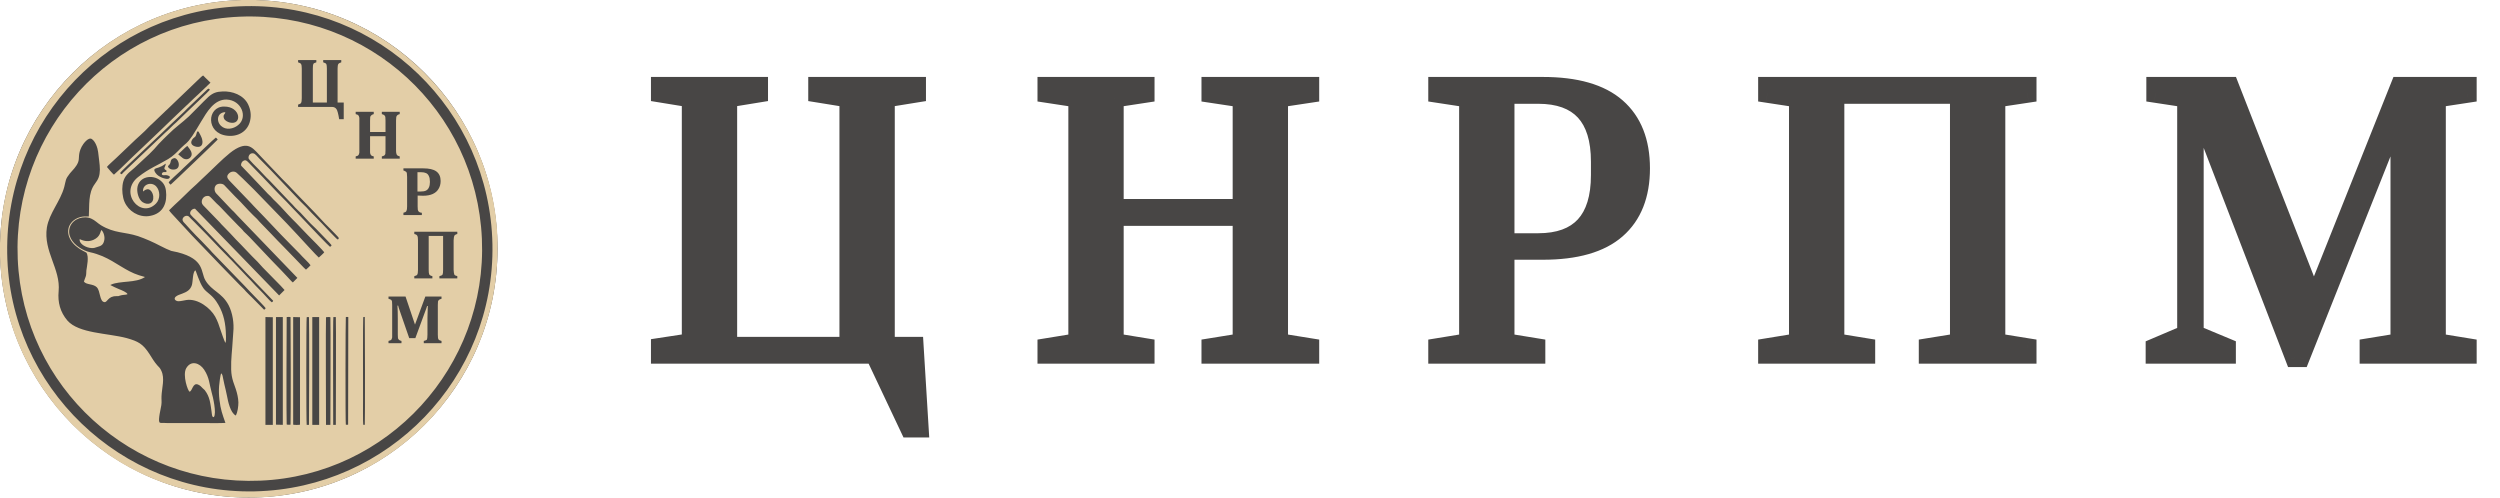
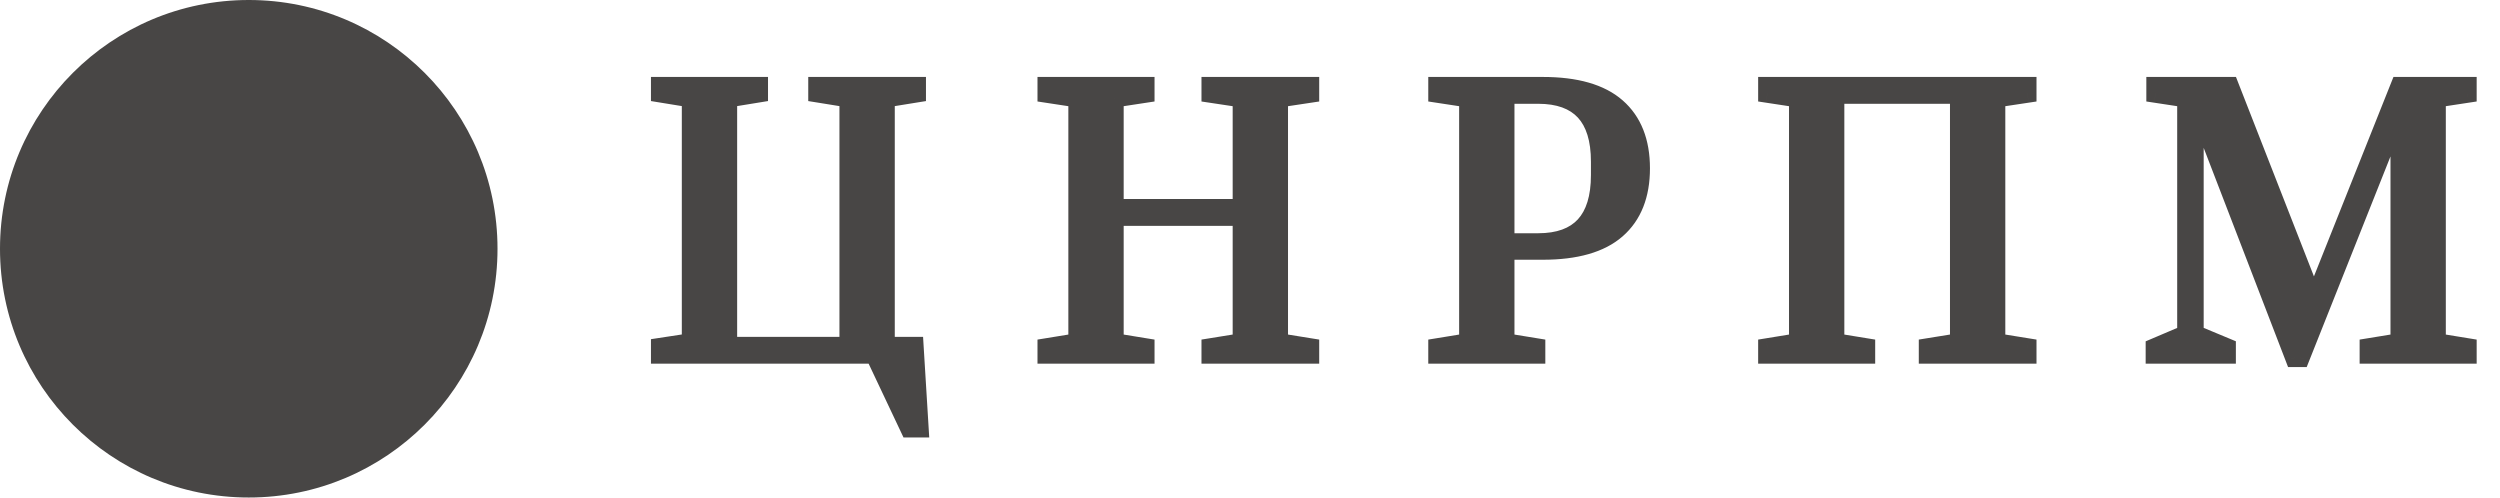
<svg xmlns="http://www.w3.org/2000/svg" width="201" height="40" viewBox="0 0 201 40" fill="none">
  <g clip-path="url(#clip0_4063_5781)">
    <circle cx="20" cy="20" r="20" fill="#484645" />
-     <path fill-rule="evenodd" clip-rule="evenodd" d="M20.536 0C25.491 0.127 30.388 2.103 34.143 5.872C37.671 9.386 39.802 14.114 40 19.097C40 19.21 40 19.323 40 19.435V20.466C39.887 25.208 38.179 29.57 35.046 33.197C33.592 34.877 31.701 36.401 29.767 37.474C27.452 38.744 25.194 39.492 22.569 39.845C21.938 39.929 21.303 39.981 20.663 40H19.337C15.173 39.859 11.023 38.419 7.777 35.85L7.706 35.794L7.594 35.709L7.523 35.653C7.438 35.61 7.057 35.258 6.902 35.145L6.323 34.622L6.126 34.425C6.083 34.411 5.589 33.931 5.561 33.86L5.378 33.663L5.279 33.564L5.152 33.409L5.011 33.253L4.968 33.211C4.869 33.112 4.39 32.562 4.347 32.477L4.291 32.407L4.206 32.294L4.15 32.209C2.752 30.473 1.51 28.073 0.875 25.942C0.339 24.121 0.042 22.385 0 20.607V19.548C0.019 18.852 0.071 18.142 0.155 17.417C0.762 12.632 3.162 8.172 6.789 4.982C10.431 1.764 14.933 0.113 19.45 0H20.536ZM0.579 20.367C0.748 31.108 9.725 39.732 20.466 39.506C31.221 39.28 39.802 30.402 39.591 19.633C39.379 8.864 30.501 0.282 19.732 0.494C8.906 0.706 0.409 9.555 0.579 20.367ZM38.744 19.195C39.196 29.471 31.193 38.222 20.917 38.645C10.6 39.083 1.863 31.136 1.426 20.819C0.988 10.501 8.963 1.778 19.28 1.341C29.598 0.917 38.292 8.864 38.744 19.195ZM33.578 16.598V15.723C33.691 15.733 33.837 15.738 34.016 15.738C34.326 15.738 34.585 15.69 34.792 15.596C34.999 15.502 35.154 15.366 35.258 15.187C35.37 15.008 35.427 14.796 35.427 14.552C35.427 14.204 35.309 13.945 35.074 13.776C34.848 13.616 34.5 13.536 34.03 13.536H32.435V13.705C32.501 13.724 32.552 13.747 32.59 13.776C32.637 13.794 32.67 13.823 32.689 13.86C32.708 13.898 32.717 13.945 32.717 14.001C32.726 14.067 32.731 14.143 32.731 14.227V16.598C32.731 16.683 32.726 16.758 32.717 16.824C32.708 16.881 32.694 16.928 32.675 16.965C32.656 17.003 32.628 17.031 32.59 17.05C32.552 17.069 32.501 17.088 32.435 17.107V17.29H33.917V17.107C33.832 17.097 33.771 17.083 33.733 17.064C33.696 17.036 33.663 17.008 33.634 16.98C33.616 16.951 33.602 16.914 33.592 16.867C33.583 16.81 33.578 16.721 33.578 16.598ZM31.842 12.068V9.697C31.842 9.593 31.847 9.518 31.856 9.471C31.856 9.424 31.865 9.381 31.884 9.344C31.903 9.306 31.931 9.273 31.969 9.245C32.007 9.217 32.063 9.193 32.138 9.174V8.991H30.699V9.174C30.802 9.203 30.873 9.235 30.91 9.273C30.939 9.301 30.962 9.344 30.981 9.4C30.99 9.457 30.995 9.555 30.995 9.697V10.614H29.753V9.697C29.753 9.555 29.758 9.457 29.767 9.4C29.786 9.344 29.814 9.301 29.852 9.273C29.88 9.235 29.946 9.203 30.049 9.174V8.991H28.596V9.174C28.671 9.193 28.727 9.212 28.765 9.231C28.803 9.259 28.831 9.292 28.85 9.33C28.869 9.367 28.883 9.414 28.892 9.471C28.892 9.527 28.892 9.598 28.892 9.682V12.068C28.892 12.152 28.892 12.223 28.892 12.28C28.883 12.336 28.869 12.383 28.85 12.421C28.831 12.458 28.803 12.491 28.765 12.519C28.718 12.538 28.662 12.557 28.596 12.576V12.759H30.049V12.576C29.993 12.566 29.946 12.552 29.908 12.534C29.871 12.515 29.842 12.491 29.824 12.463C29.805 12.444 29.791 12.416 29.781 12.378C29.762 12.341 29.753 12.294 29.753 12.237C29.753 12.19 29.753 12.134 29.753 12.068V10.953H30.995V12.068C30.995 12.218 30.99 12.322 30.981 12.378C30.962 12.425 30.939 12.463 30.91 12.491C30.882 12.519 30.812 12.548 30.699 12.576V12.759H32.138V12.576C32.044 12.548 31.978 12.519 31.941 12.491C31.903 12.454 31.88 12.406 31.87 12.35C31.851 12.303 31.842 12.209 31.842 12.068ZM27.142 8.243V5.519C27.142 5.34 27.161 5.218 27.198 5.152C27.236 5.095 27.316 5.048 27.438 5.011V4.827H25.985V5.011C26.116 5.048 26.201 5.095 26.238 5.152C26.267 5.218 26.281 5.34 26.281 5.519V8.243H25.152V5.519C25.152 5.321 25.166 5.194 25.194 5.138C25.222 5.091 25.302 5.048 25.434 5.011V4.827H23.966V5.011C24.098 5.048 24.178 5.095 24.206 5.152C24.244 5.208 24.262 5.331 24.262 5.519V7.89C24.262 8.078 24.244 8.205 24.206 8.271C24.178 8.327 24.098 8.374 23.966 8.412V8.596H26.69C26.85 8.596 26.973 8.657 27.057 8.779C27.132 8.901 27.203 9.17 27.269 9.584H27.636V8.243H27.142ZM18.123 34.001C17.869 33.267 17.742 32.957 17.643 32.138C17.601 31.771 17.587 31.404 17.615 31.037C17.629 30.868 17.713 30.12 17.784 30.021C17.883 30.064 17.925 30.332 17.939 30.43C17.968 30.581 18 30.736 18.038 30.896C18.109 31.207 18.193 31.517 18.25 31.828C18.334 32.279 18.518 33.183 18.956 33.409C19.111 33.14 19.167 32.66 19.167 32.35C19.153 31.983 19.069 31.616 18.956 31.277C18.617 30.36 18.56 30.106 18.589 29.076C18.603 28.68 18.645 28.285 18.673 27.904C18.716 27.495 18.716 27.071 18.758 26.69C18.828 25.999 18.701 25.152 18.377 24.531C17.826 23.5 17.036 23.416 16.514 22.541C16.119 21.863 16.485 20.847 14.284 20.282C14.114 20.24 13.917 20.212 13.761 20.169C13.282 20 12.562 19.577 12.025 19.351C11.743 19.224 11.376 19.083 11.094 18.984C10.007 18.631 9.217 18.772 8.116 18.109C7.862 17.953 7.622 17.699 7.354 17.586C6.747 17.304 5.914 17.572 5.646 18.193C5.363 18.885 5.815 19.52 6.366 19.887C6.62 20.071 6.944 20.212 7.255 20.282C7.594 20.353 7.918 20.466 8.229 20.593C9.344 21.073 10.106 21.793 11.178 22.131C11.334 22.188 11.517 22.216 11.658 22.272C11.291 22.526 10.755 22.597 10.318 22.639C10.063 22.668 9.795 22.682 9.541 22.724C9.358 22.752 9.118 22.795 8.948 22.879C8.934 22.879 8.92 22.879 8.906 22.893C8.892 22.907 8.892 22.907 8.878 22.922C9.047 23.02 9.4 23.176 9.598 23.26C9.725 23.303 10.261 23.529 10.247 23.656C10.148 23.712 9.824 23.698 9.64 23.768C9.471 23.825 9.555 23.811 9.358 23.811C8.68 23.797 8.638 24.319 8.398 24.291C7.989 24.248 8.088 23.401 7.777 23.091C7.495 22.809 6.93 22.907 6.747 22.639C6.775 22.512 6.845 22.385 6.888 22.244C6.944 22.117 6.93 21.905 6.944 21.75C6.987 21.425 7.17 20.635 6.944 20.311C6.902 20.254 5.829 19.887 5.533 18.97C5.293 18.151 5.886 17.53 6.634 17.417C6.803 17.389 7.015 17.417 7.142 17.403C7.198 16.528 7.071 15.526 7.622 14.792C7.918 14.397 8.017 14.157 8.031 13.649C8.031 13.183 7.932 12.689 7.89 12.223C7.848 11.884 7.678 11.376 7.382 11.178C7.1 10.995 6.676 11.574 6.563 11.8C6.253 12.406 6.408 12.717 6.281 13.042C6.14 13.409 5.857 13.663 5.617 13.945C5.236 14.425 5.307 14.495 5.166 15.032C4.855 16.189 3.966 17.121 3.769 18.292C3.472 20.212 4.884 21.623 4.714 23.416C4.63 24.305 4.841 25.095 5.42 25.773C6.337 26.817 8.652 26.775 10.191 27.184C11.122 27.452 11.475 27.636 12.011 28.454C12.209 28.765 12.406 29.104 12.646 29.372C12.802 29.541 12.872 29.584 12.971 29.809C13.268 30.43 13.013 31.178 12.985 31.856C12.971 32.11 13.013 32.308 12.971 32.576C12.929 32.844 12.703 33.747 12.816 33.945C12.872 34.03 13.027 34.001 13.112 34.001C13.253 34.001 13.38 34.016 13.507 34.016H16.598C17.107 34.016 17.615 34.03 18.123 34.001ZM17.008 33.084C16.909 32.421 16.881 31.913 16.457 31.362C16.401 31.306 16.344 31.263 16.288 31.207C16.203 31.108 16.076 30.981 15.935 30.924C15.498 30.727 15.469 31.447 15.243 31.489C15.116 31.475 14.651 30.162 14.975 29.598C15.37 28.934 16.062 29.188 16.415 29.725C16.838 30.36 16.838 30.924 17.008 31.517C17.121 31.898 17.431 33.239 17.191 33.536C17.036 33.536 17.05 33.38 17.008 33.084ZM16.358 23.176C16.627 23.543 17.008 23.67 17.389 24.234C17.883 24.968 18.095 25.716 18.151 26.605C18.165 26.789 18.193 27.396 18.137 27.565C18.052 27.523 17.784 26.662 17.728 26.521C17.601 26.126 17.502 25.829 17.304 25.462C16.923 24.771 15.907 23.98 14.989 24.121C14.792 24.15 14.538 24.22 14.34 24.22C14.114 24.206 13.931 24.037 14.128 23.853C14.255 23.74 14.481 23.67 14.637 23.613C15.018 23.472 15.3 23.317 15.427 22.922C15.512 22.654 15.483 21.849 15.709 21.736C15.766 21.778 16.006 22.682 16.358 23.176ZM26.21 34.157H26.563C26.563 34.128 26.591 25.603 26.563 25.505C26.507 25.476 26.281 25.491 26.21 25.505C26.182 25.603 26.21 34.114 26.21 34.157ZM24.658 34.157H24.841C24.855 34.114 24.869 25.617 24.841 25.505C24.785 25.476 24.714 25.491 24.658 25.505C24.615 25.589 24.615 34.086 24.658 34.157ZM21.341 25.491V34.157H21.934V25.505L21.341 25.491ZM29.203 34.143C29.287 34.171 29.259 34.171 29.33 34.143C29.358 34.044 29.344 25.547 29.33 25.491C29.259 25.476 29.273 25.476 29.203 25.505C29.174 25.617 29.188 31.546 29.188 31.983C29.188 32.237 29.174 34.072 29.203 34.143ZM27.805 34.143C27.862 34.157 27.932 34.157 27.989 34.143L28.003 25.491C27.932 25.476 27.862 25.476 27.805 25.491C27.777 25.561 27.763 34.044 27.805 34.143ZM26.789 34.157H27.001C27.001 33.338 27.029 25.589 27.001 25.491H26.803C26.761 25.575 26.789 33.338 26.789 34.157ZM25.109 25.491V34.157H25.66V25.491H25.109ZM23.571 25.491V34.143C23.656 34.171 24.037 34.171 24.121 34.143V25.505L23.571 25.491ZM23.049 34.128C23.105 34.157 23.303 34.157 23.359 34.143C23.387 34.058 23.373 25.547 23.359 25.491C23.303 25.476 23.119 25.476 23.049 25.491C23.035 25.561 23.02 34.044 23.049 34.128ZM22.188 25.491V34.143L22.738 34.157V25.491H22.188ZM7.523 19.28C8.073 19.026 8.059 18.631 8.144 18.49C8.342 18.645 8.44 19.054 8.384 19.308C8.313 19.675 8.144 19.774 7.819 19.859C7.622 19.915 7.579 19.958 7.354 19.944C6.93 19.929 6.337 19.605 6.408 19.224C6.789 19.407 7.128 19.45 7.523 19.28ZM11.503 15.399C11.433 14.848 12.138 14.566 12.548 14.975C12.886 15.328 12.9 15.992 12.548 16.358C11.32 17.643 9.485 15.455 11.15 14.199C11.983 13.55 12.661 13.296 13.521 12.788C13.903 12.562 14.241 12.223 14.538 11.912C14.975 11.475 15.004 11.588 15.455 10.939C15.695 10.572 15.949 10.148 16.175 9.767C16.627 9.019 17.205 7.989 18.207 8.003C19.435 8.045 19.944 9.442 19.139 10.063C18.758 10.374 18.165 10.487 17.77 10.12C17.346 9.711 17.488 9.033 18.109 9.019C18.137 9.174 17.883 9.203 18.01 9.527C18.081 9.697 18.306 9.809 18.476 9.852C19.492 10.092 19.379 8.553 18.01 8.567C16.641 8.567 16.528 10.713 18.25 10.91C19.125 11.023 19.929 10.572 20.113 9.682C20.212 9.231 20.141 8.793 19.944 8.384C19.577 7.636 18.673 7.311 17.883 7.354C17.403 7.368 17.107 7.481 16.754 7.791C16.232 8.285 15.723 8.836 15.201 9.344C14.665 9.852 14.058 10.261 13.536 10.797C13.282 11.052 12.999 11.306 12.759 11.574C12.519 11.856 12.28 12.124 12.011 12.378C11.757 12.632 11.461 12.872 11.207 13.126C10.953 13.38 10.656 13.634 10.388 13.86C10.063 14.157 9.908 14.453 9.852 14.891C9.795 15.272 9.852 15.864 10.007 16.217C10.332 16.98 11.136 17.474 11.955 17.375C12.915 17.248 13.38 16.598 13.366 15.667C13.352 15.201 13.296 14.848 12.929 14.538C12.265 13.973 11.122 14.185 11.037 15.145C11.009 15.512 11.15 16.048 11.475 16.26C11.912 16.528 12.378 16.373 12.322 15.794C12.294 15.483 12.054 15.102 11.743 15.243C11.616 15.286 11.574 15.356 11.503 15.399ZM13.663 14.227C13.634 14.157 13.536 14.114 13.465 14.1C13.324 14.058 13.253 14.1 13.126 14.086C13.013 14.086 12.971 13.973 13.056 13.889C13.14 13.804 13.239 13.846 13.352 13.832C13.395 13.776 13.395 13.79 13.395 13.733C13.338 13.649 13.268 13.663 13.225 13.578C13.183 13.437 13.366 13.296 13.31 13.155C13.296 13.155 13.14 13.338 12.759 13.465C12.463 13.564 12.28 13.564 12.505 13.903C12.646 14.1 12.802 14.185 13.027 14.284C13.183 14.34 13.606 14.509 13.663 14.227ZM13.592 16.909C13.677 17.05 13.931 17.304 14.044 17.431C14.524 17.939 14.975 18.447 15.455 18.956C16.26 19.774 17.036 20.621 17.84 21.44C17.996 21.595 18.165 21.778 18.32 21.934C18.645 22.272 18.97 22.597 19.28 22.922C19.435 23.091 19.633 23.246 19.76 23.416C19.901 23.571 20.099 23.754 20.254 23.91L21.228 24.898C21.294 24.879 21.336 24.837 21.355 24.771C21.313 24.686 20.621 23.98 20.508 23.867C20.212 23.571 19.929 23.26 19.647 22.964C19.492 22.809 19.351 22.668 19.21 22.512L17.05 20.282C16.937 20.127 16.373 19.577 16.189 19.365L15.752 18.927C15.61 18.786 15.469 18.617 15.328 18.476C15.187 18.334 15.046 18.151 14.905 18.01C14.749 17.855 14.552 17.671 14.778 17.445C14.877 17.361 14.975 17.332 15.102 17.361C15.201 17.389 15.258 17.502 15.342 17.572C15.483 17.713 15.639 17.855 15.78 18.01C16.076 18.306 16.358 18.603 16.655 18.899C16.937 19.181 17.22 19.506 17.516 19.802C17.657 19.944 17.798 20.099 17.939 20.24L18.603 20.917C18.744 21.044 19.45 21.821 19.675 22.047C19.817 22.188 19.958 22.357 20.113 22.498C20.395 22.795 20.677 23.119 20.974 23.402C21.157 23.571 21.722 24.234 21.849 24.305C21.905 24.277 21.948 24.248 21.962 24.178L20.198 22.343C19.901 22.032 19.591 21.722 19.308 21.411C19.181 21.27 18.984 21.101 18.871 20.96C18.744 20.79 18.546 20.649 18.433 20.494C18.306 20.325 17.685 19.746 17.544 19.562L15.78 17.713C15.625 17.572 15.455 17.417 15.328 17.262C15.187 17.078 15.427 16.754 15.681 16.782L22.442 23.754L22.879 23.317C22.668 23.049 21.468 21.877 21.129 21.51C20.861 21.2 20.565 20.889 20.268 20.607C19.972 20.311 19.689 19.986 19.393 19.689C19.111 19.407 18.8 19.083 18.532 18.786C18.377 18.603 17.742 17.996 17.657 17.869L16.33 16.5C16.076 16.232 16.288 15.766 16.655 15.752C16.824 15.738 16.852 15.794 16.965 15.893C17.107 16.034 17.262 16.203 17.403 16.344C17.713 16.613 17.996 16.951 18.292 17.248C18.589 17.544 18.871 17.855 19.167 18.151C19.308 18.292 19.492 18.462 19.605 18.617C19.746 18.758 19.929 18.913 20.056 19.054L21.793 20.889C22.075 21.186 22.371 21.496 22.668 21.793C22.809 21.948 22.95 22.103 23.105 22.258C23.246 22.399 23.373 22.569 23.543 22.71L23.91 22.343L19.097 17.346C18.956 17.205 18.814 17.022 18.659 16.895L17.361 15.526C17.22 15.342 17.205 15.046 17.375 14.877C17.516 14.735 17.883 14.735 18.024 14.877L18.899 15.794C19.04 15.949 19.21 16.09 19.351 16.246C19.633 16.57 20.311 17.276 20.663 17.601C20.72 17.671 20.79 17.756 20.875 17.84C21.538 18.504 22.174 19.21 22.837 19.873L23.712 20.776C23.881 20.931 24.474 21.595 24.601 21.68C24.644 21.651 24.954 21.355 24.968 21.327C24.869 21.157 24.277 20.621 24.107 20.409L23.232 19.52C22.343 18.631 21.496 17.685 20.621 16.796C20.48 16.641 20.325 16.5 20.183 16.33L18.447 14.524C18.25 14.312 18.193 14.143 18.419 13.931C18.603 13.761 18.885 13.747 19.054 13.917C19.21 14.072 19.365 14.213 19.52 14.354C19.817 14.651 20.127 14.947 20.423 15.243L23.049 17.953C23.345 18.25 23.613 18.575 23.91 18.871C24.121 19.097 25.561 20.677 25.632 20.706C25.702 20.649 26.055 20.325 26.069 20.282C26.041 20.212 24.94 19.083 24.785 18.941C24.361 18.518 23.924 18.024 23.486 17.601C23.049 17.163 22.639 16.669 22.202 16.246C22.047 16.104 21.891 15.949 21.764 15.794C21.708 15.738 21.609 15.653 21.538 15.582C21.468 15.512 21.411 15.441 21.327 15.356C20.889 14.905 20.466 14.453 20.042 14.001L19.393 13.324C19.351 13.225 19.421 13.07 19.478 12.999C19.732 12.774 19.845 12.929 20.028 13.112C20.183 13.253 20.311 13.423 20.466 13.564C21.341 14.439 22.174 15.37 23.063 16.246C23.345 16.542 23.627 16.852 23.924 17.149C24.206 17.445 24.503 17.756 24.785 18.052C24.898 18.179 26.436 19.788 26.535 19.845C26.591 19.817 26.634 19.774 26.662 19.718C26.591 19.591 25.632 18.645 25.42 18.405C25.279 18.264 25.123 18.123 24.982 17.982C24.714 17.685 24.418 17.403 24.164 17.107C24.023 16.965 23.853 16.824 23.726 16.683C23.585 16.514 23.458 16.387 23.303 16.232C23.035 15.963 22.766 15.653 22.484 15.37L21.637 14.481C21.355 14.227 21.087 13.903 20.805 13.62C20.677 13.493 20.014 12.844 19.986 12.731C19.944 12.477 20.155 12.265 20.395 12.336C20.522 12.364 20.748 12.646 20.847 12.745C21.129 13.027 21.425 13.324 21.694 13.606C21.967 13.898 22.244 14.19 22.526 14.481C23.091 15.06 23.627 15.653 24.192 16.232C24.474 16.5 24.785 16.81 25.039 17.107L25.886 17.968C26.013 18.109 27.085 19.252 27.142 19.252C27.227 19.252 27.283 19.139 27.184 19.054C27.099 18.97 27.057 18.927 26.973 18.828C26.718 18.546 26.394 18.25 26.126 17.968C25.857 17.671 25.575 17.375 25.307 17.092L23.627 15.356C23.486 15.215 23.345 15.06 23.204 14.905C22.484 14.199 21.807 13.437 21.101 12.717C20.381 11.997 20.071 11.334 18.941 11.983C18.363 12.322 17.601 13.098 17.107 13.564C16.81 13.846 16.528 14.128 16.232 14.397C15.935 14.679 15.653 14.961 15.342 15.229C15.046 15.498 14.764 15.808 14.467 16.076C14.185 16.344 13.86 16.627 13.592 16.909ZM13.564 14.665C13.578 14.721 13.677 14.82 13.719 14.848C13.761 14.834 17.459 11.291 17.502 11.221C17.474 11.178 17.403 11.08 17.346 11.066C17.29 11.08 15.625 12.675 15.455 12.844C15.145 13.155 14.806 13.437 14.509 13.747C14.354 13.903 13.62 14.538 13.564 14.665ZM8.596 13.423C8.638 13.493 9.118 14.03 9.16 14.044C9.485 13.747 9.824 13.437 10.134 13.126C10.727 12.534 11.461 11.87 12.068 11.277C12.59 10.769 13.239 10.176 13.761 9.654L14.975 8.497C15.06 8.412 15.145 8.356 15.215 8.271C15.427 8.073 15.752 7.749 15.949 7.579L16.923 6.648L16.485 6.224C16.429 6.168 16.387 6.112 16.33 6.069C16.26 6.083 15.921 6.436 15.836 6.507L13.437 8.807C13.352 8.892 13.268 8.948 13.197 9.033C12.872 9.358 12.548 9.64 12.223 9.965C12.152 10.035 12.04 10.12 11.983 10.191C11.602 10.614 10.953 11.15 10.529 11.574C10.176 11.927 9.654 12.392 9.33 12.717C9.174 12.872 8.666 13.31 8.596 13.423ZM16.867 7.227C16.852 7.17 16.796 7.071 16.669 7.184L15.074 8.709C14.877 8.934 14.03 9.697 13.733 9.993C13.211 10.529 9.682 13.79 9.668 13.889C9.668 13.945 9.711 14.001 9.753 14.001C9.809 14.015 9.838 13.959 9.866 13.917L13.268 10.684C13.578 10.431 13.86 10.092 14.171 9.838L15.074 8.963C15.286 8.751 16.838 7.297 16.867 7.227ZM13.987 12.717C13.62 12.816 13.804 13.042 13.606 13.253C13.521 13.338 13.451 13.38 13.578 13.507C13.677 13.592 13.79 13.634 13.917 13.634C14.693 13.649 14.326 12.632 13.987 12.717ZM15.864 10.572C15.808 10.642 15.794 10.84 15.723 10.953C15.639 11.066 15.554 11.066 15.455 11.221C15.243 11.546 15.483 11.743 15.794 11.8C16.175 11.87 16.344 11.616 16.26 11.249C16.246 11.136 16.175 10.981 16.119 10.868C16.09 10.802 16.057 10.741 16.02 10.684C15.977 10.6 15.977 10.557 15.864 10.572ZM14.693 12.054L14.326 12.406C14.397 12.477 14.637 12.661 14.721 12.731C14.905 12.844 15.116 12.83 15.272 12.689C15.61 12.364 15.258 11.997 15.06 11.729C15.018 11.743 14.749 11.997 14.693 12.054ZM35.498 24.023V23.839H34.199L33.366 26.097L32.604 23.839H31.235V24.023C31.338 24.051 31.409 24.079 31.447 24.107C31.484 24.145 31.508 24.187 31.517 24.234C31.527 24.291 31.531 24.385 31.531 24.517V26.902C31.531 26.996 31.531 27.071 31.531 27.128C31.522 27.184 31.508 27.231 31.489 27.269C31.47 27.306 31.442 27.335 31.404 27.354C31.367 27.372 31.31 27.391 31.235 27.41V27.593H32.279V27.41C32.185 27.391 32.12 27.363 32.082 27.325C32.044 27.288 32.016 27.245 31.997 27.198C31.988 27.142 31.983 27.048 31.983 26.916V25.646C31.983 25.232 31.974 24.874 31.955 24.573H32.011C32.039 24.695 32.077 24.818 32.124 24.94L32.901 27.184H33.395L34.128 25.194C34.194 25.006 34.241 24.879 34.27 24.813C34.288 24.738 34.312 24.667 34.34 24.601H34.397C34.387 24.686 34.383 24.827 34.383 25.025C34.373 25.232 34.368 25.406 34.368 25.547V26.902C34.368 27.024 34.364 27.114 34.354 27.17C34.345 27.227 34.336 27.269 34.326 27.297C34.307 27.325 34.279 27.344 34.241 27.354C34.213 27.372 34.157 27.391 34.072 27.41V27.593H35.498V27.41C35.394 27.382 35.324 27.354 35.286 27.325C35.248 27.288 35.225 27.236 35.215 27.17C35.206 27.104 35.201 27.015 35.201 26.902V24.517C35.201 24.385 35.206 24.291 35.215 24.234C35.234 24.178 35.262 24.136 35.3 24.107C35.328 24.079 35.394 24.051 35.498 24.023ZM36.768 18.814V18.631H33.31V18.814C33.441 18.843 33.522 18.89 33.55 18.956C33.587 19.012 33.606 19.134 33.606 19.323V21.694C33.606 21.882 33.587 22.009 33.55 22.075C33.522 22.131 33.441 22.174 33.31 22.202V22.385H34.764V22.202C34.632 22.174 34.547 22.127 34.51 22.061C34.481 22.004 34.467 21.882 34.467 21.694V18.97H35.625V21.694C35.625 21.901 35.61 22.028 35.582 22.075C35.545 22.131 35.46 22.174 35.328 22.202V22.385H36.768V22.202C36.636 22.174 36.556 22.131 36.528 22.075C36.5 22.009 36.481 21.882 36.471 21.694V19.323C36.481 19.134 36.5 19.012 36.528 18.956C36.566 18.89 36.645 18.843 36.768 18.814ZM33.564 13.846C33.639 13.846 33.743 13.846 33.874 13.846C34.025 13.846 34.152 13.87 34.255 13.917C34.359 13.964 34.434 14.044 34.481 14.157C34.538 14.27 34.566 14.425 34.566 14.622C34.566 14.811 34.538 14.961 34.481 15.074C34.434 15.187 34.354 15.272 34.241 15.328C34.138 15.375 33.992 15.399 33.804 15.399H33.564V13.846Z" fill="#E3CEA7" />
  </g>
  <path d="M73.113 34.432L70.308 28.5H53.079V27.907L55.559 27.529V7.9L53.079 7.495V6.929H61.006V7.495L58.525 7.9V27.826H68.232V7.9L65.725 7.495V6.929H73.706V7.495L71.198 7.9V27.826H73.517L73.922 34.432H73.113ZM84.156 28.5V27.934L86.636 27.529V7.9L84.156 7.522V6.929H92.083V7.522L89.602 7.9V16.744H99.849V7.9L97.341 7.522V6.929H105.322V7.522L102.815 7.9V27.529L105.322 27.934V28.5H97.341V27.934L99.849 27.529V17.418H89.602V27.529L92.083 27.934V28.5H84.156ZM115.575 27.934L118.056 27.529V7.9L115.575 7.522V6.929H124.042C126.702 6.929 128.679 7.495 129.974 8.628C131.268 9.76 131.915 11.396 131.915 13.535C131.915 15.674 131.268 17.31 129.974 18.442C128.679 19.575 126.702 20.141 124.042 20.141H121.022V27.529L123.502 27.934V28.5H115.575V27.934ZM123.664 19.494C126.99 19.494 128.652 17.688 128.652 14.074V12.996C128.652 9.401 126.99 7.603 123.664 7.603H121.022V19.494H123.664ZM142.096 28.5V27.934L144.577 27.529V7.9L142.096 7.522V6.929H162.994V7.522L160.486 7.9V27.529L162.994 27.934V28.5H155.012V27.934L157.52 27.529V7.603H147.543V27.529L150.024 27.934V28.5H142.096ZM184.47 28.77L176.434 7.9V26.855L179.023 27.934V28.5H173.253V27.934L175.787 26.855V7.9L173.306 7.522V6.929H179.265L186.033 24.24L192.936 6.929H198.383V7.522L195.902 7.9V27.529L198.383 27.934V28.5H190.456V27.934L192.936 27.529V8.708L184.955 28.77H184.47Z" fill="#484645" />
  <path d="M73.113 34.432L72.442 34.749L72.643 35.174H73.113V34.432ZM70.308 28.5L70.979 28.183L70.778 27.759H70.308V28.5ZM53.079 28.5H52.337V29.241H53.079V28.5ZM53.079 27.907L52.967 27.174L52.337 27.27V27.907H53.079ZM55.559 27.529L55.671 28.262L56.301 28.166V27.529H55.559ZM55.559 7.9H56.301V7.269L55.679 7.168L55.559 7.9ZM53.079 7.495H52.337V8.125L52.959 8.227L53.079 7.495ZM53.079 6.929V6.187H52.337V6.929H53.079ZM61.006 6.929H61.748V6.187H61.006V6.929ZM61.006 7.495L61.125 8.227L61.748 8.125V7.495H61.006ZM58.525 7.9L58.406 7.168L57.784 7.269V7.9H58.525ZM58.525 27.826H57.784V28.567H58.525V27.826ZM68.232 27.826V28.567H68.974V27.826H68.232ZM68.232 7.9H68.974V7.268L68.35 7.167L68.232 7.9ZM65.725 7.495H64.983V8.127L65.607 8.227L65.725 7.495ZM65.725 6.929V6.187H64.983V6.929H65.725ZM73.706 6.929H74.448V6.187H73.706V6.929ZM73.706 7.495L73.824 8.227L74.448 8.127V7.495H73.706ZM71.198 7.9L71.08 7.167L70.457 7.268V7.9H71.198ZM71.198 27.826H70.457V28.567H71.198V27.826ZM73.517 27.826L74.257 27.781L74.215 27.084H73.517V27.826ZM73.922 34.432V35.174H74.71L74.662 34.387L73.922 34.432ZM73.783 34.115L70.979 28.183L69.638 28.817L72.442 34.749L73.783 34.115ZM70.308 27.759H53.079V29.241H70.308V27.759ZM53.82 28.5V27.907H52.337V28.5H53.82ZM53.19 28.64L55.671 28.262L55.448 26.796L52.967 27.174L53.19 28.64ZM56.301 27.529V7.9H54.818V27.529H56.301ZM55.679 7.168L53.198 6.763L52.959 8.227L55.44 8.631L55.679 7.168ZM53.82 7.495V6.929H52.337V7.495H53.82ZM53.079 7.67H61.006V6.187H53.079V7.67ZM60.264 6.929V7.495H61.748V6.929H60.264ZM60.887 6.763L58.406 7.168L58.645 8.631L61.125 8.227L60.887 6.763ZM57.784 7.9V27.826H59.267V7.9H57.784ZM58.525 28.567H68.232V27.084H58.525V28.567ZM68.974 27.826V7.9H67.491V27.826H68.974ZM68.35 7.167L65.843 6.763L65.607 8.227L68.114 8.632L68.35 7.167ZM66.466 7.495V6.929H64.983V7.495H66.466ZM65.725 7.67H73.706V6.187H65.725V7.67ZM72.965 6.929V7.495H74.448V6.929H72.965ZM73.588 6.763L71.08 7.167L71.316 8.632L73.824 8.227L73.588 6.763ZM70.457 7.9V27.826H71.94V7.9H70.457ZM71.198 28.567H73.517V27.084H71.198V28.567ZM72.777 27.871L73.182 34.477L74.662 34.387L74.257 27.781L72.777 27.871ZM73.922 33.691H73.113V35.174H73.922V33.691ZM84.156 28.5H83.414V29.241H84.156V28.5ZM84.156 27.934L84.036 27.202L83.414 27.303V27.934H84.156ZM86.636 27.529L86.756 28.261L87.378 28.16V27.529H86.636ZM86.636 7.9H87.378V7.262L86.748 7.166L86.636 7.9ZM84.156 7.522H83.414V8.159L84.044 8.255L84.156 7.522ZM84.156 6.929V6.187H83.414V6.929H84.156ZM92.083 6.929H92.825V6.187H92.083V6.929ZM92.083 7.522L92.195 8.255L92.825 8.159V7.522H92.083ZM89.602 7.9L89.491 7.166L88.861 7.262V7.9H89.602ZM89.602 16.744H88.861V17.485H89.602V16.744ZM99.849 16.744V17.485H100.59V16.744H99.849ZM99.849 7.9H100.59V7.261L99.959 7.166L99.849 7.9ZM97.341 7.522H96.599V8.16L97.231 8.255L97.341 7.522ZM97.341 6.929V6.187H96.599V6.929H97.341ZM105.322 6.929H106.064V6.187H105.322V6.929ZM105.322 7.522L105.433 8.255L106.064 8.16V7.522H105.322ZM102.815 7.9L102.704 7.166L102.073 7.261V7.9H102.815ZM102.815 27.529H102.073V28.161L102.697 28.261L102.815 27.529ZM105.322 27.934H106.064V27.302L105.44 27.202L105.322 27.934ZM105.322 28.5V29.241H106.064V28.5H105.322ZM97.341 28.5H96.599V29.241H97.341V28.5ZM97.341 27.934L97.223 27.202L96.599 27.302V27.934H97.341ZM99.849 27.529L99.967 28.261L100.59 28.161V27.529H99.849ZM99.849 17.418H100.59V16.676H99.849V17.418ZM89.602 17.418V16.676H88.861V17.418H89.602ZM89.602 27.529H88.861V28.16L89.483 28.261L89.602 27.529ZM92.083 27.934H92.825V27.303L92.202 27.202L92.083 27.934ZM92.083 28.5V29.241H92.825V28.5H92.083ZM84.897 28.5V27.934H83.414V28.5H84.897ZM84.275 28.666L86.756 28.261L86.517 26.797L84.036 27.202L84.275 28.666ZM87.378 27.529V7.9H85.895V27.529H87.378ZM86.748 7.166L84.267 6.789L84.044 8.255L86.525 8.633L86.748 7.166ZM84.897 7.522V6.929H83.414V7.522H84.897ZM84.156 7.67H92.083V6.187H84.156V7.67ZM91.341 6.929V7.522H92.825V6.929H91.341ZM91.971 6.789L89.491 7.166L89.714 8.633L92.195 8.255L91.971 6.789ZM88.861 7.9V16.744H90.344V7.9H88.861ZM89.602 17.485H99.849V16.002H89.602V17.485ZM100.59 16.744V7.9H99.107V16.744H100.59ZM99.959 7.166L97.451 6.789L97.231 8.255L99.738 8.633L99.959 7.166ZM98.082 7.522V6.929H96.599V7.522H98.082ZM97.341 7.67H105.322V6.187H97.341V7.67ZM104.581 6.929V7.522H106.064V6.929H104.581ZM105.212 6.789L102.704 7.166L102.925 8.633L105.433 8.255L105.212 6.789ZM102.073 7.9V27.529H103.556V7.9H102.073ZM102.697 28.261L105.204 28.666L105.44 27.202L102.933 26.797L102.697 28.261ZM104.581 27.934V28.5H106.064V27.934H104.581ZM105.322 27.759H97.341V29.241H105.322V27.759ZM98.082 28.5V27.934H96.599V28.5H98.082ZM97.459 28.666L99.967 28.261L99.731 26.797L97.223 27.202L97.459 28.666ZM100.59 27.529V17.418H99.107V27.529H100.59ZM99.849 16.676H89.602V18.159H99.849V16.676ZM88.861 17.418V27.529H90.344V17.418H88.861ZM89.483 28.261L91.964 28.666L92.202 27.202L89.722 26.797L89.483 28.261ZM91.341 27.934V28.5H92.825V27.934H91.341ZM92.083 27.759H84.156V29.241H92.083V27.759ZM115.575 27.934L115.456 27.202L114.833 27.303V27.934H115.575ZM118.056 27.529L118.175 28.261L118.797 28.16V27.529H118.056ZM118.056 7.9H118.797V7.262L118.167 7.166L118.056 7.9ZM115.575 7.522H114.833V8.159L115.463 8.255L115.575 7.522ZM115.575 6.929V6.187H114.833V6.929H115.575ZM129.974 8.628L130.462 8.07L129.974 8.628ZM129.974 18.442L129.485 17.884V17.884L129.974 18.442ZM121.022 20.141V19.4H120.28V20.141H121.022ZM121.022 27.529H120.28V28.16L120.902 28.261L121.022 27.529ZM123.502 27.934H124.244V27.303L123.622 27.202L123.502 27.934ZM123.502 28.5V29.241H124.244V28.5H123.502ZM115.575 28.5H114.833V29.241H115.575V28.5ZM121.022 7.603V6.861H120.28V7.603H121.022ZM121.022 19.494H120.28V20.235H121.022V19.494ZM115.694 28.666L118.175 28.261L117.936 26.797L115.456 27.202L115.694 28.666ZM118.797 27.529V7.9H117.314V27.529H118.797ZM118.167 7.166L115.686 6.789L115.463 8.255L117.944 8.633L118.167 7.166ZM116.316 7.522V6.929H114.833V7.522H116.316ZM115.575 7.67H124.042V6.187H115.575V7.67ZM124.042 7.67C126.616 7.67 128.383 8.221 129.485 9.186L130.462 8.07C128.975 6.769 126.788 6.187 124.042 6.187V7.67ZM129.485 9.186C130.581 10.144 131.174 11.553 131.174 13.535H132.657C132.657 11.238 131.955 9.376 130.462 8.07L129.485 9.186ZM131.174 13.535C131.174 15.517 130.581 16.926 129.485 17.884L130.462 19C131.955 17.694 132.657 15.832 132.657 13.535H131.174ZM129.485 17.884C128.383 18.849 126.616 19.4 124.042 19.4V20.883C126.788 20.883 128.975 20.301 130.462 19L129.485 17.884ZM124.042 19.4H121.022V20.883H124.042V19.4ZM120.28 20.141V27.529H121.763V20.141H120.28ZM120.902 28.261L123.383 28.666L123.622 27.202L121.141 26.797L120.902 28.261ZM122.761 27.934V28.5H124.244V27.934H122.761ZM123.502 27.759H115.575V29.241H123.502V27.759ZM116.316 28.5V27.934H114.833V28.5H116.316ZM123.664 20.235C125.458 20.235 126.935 19.745 127.951 18.641C128.957 17.549 129.394 15.981 129.394 14.074H127.911C127.911 15.781 127.517 16.923 126.86 17.637C126.213 18.339 125.196 18.753 123.664 18.753V20.235ZM129.394 14.074V12.996H127.911V14.074H129.394ZM129.394 12.996C129.394 11.098 128.956 9.536 127.95 8.448C126.933 7.349 125.457 6.861 123.664 6.861V8.344C125.197 8.344 126.215 8.756 126.861 9.455C127.517 10.164 127.911 11.299 127.911 12.996H129.394ZM123.664 6.861H121.022V8.344H123.664V6.861ZM120.28 7.603V19.494H121.763V7.603H120.28ZM121.022 20.235H123.664V18.753H121.022V20.235ZM142.096 28.5H141.355V29.241H142.096V28.5ZM142.096 27.934L141.977 27.202L141.355 27.303V27.934H142.096ZM144.577 27.529L144.697 28.261L145.319 28.16V27.529H144.577ZM144.577 7.9H145.319V7.262L144.689 7.166L144.577 7.9ZM142.096 7.522H141.355V8.159L141.985 8.255L142.096 7.522ZM142.096 6.929V6.187H141.355V6.929H142.096ZM162.994 6.929H163.735V6.187H162.994V6.929ZM162.994 7.522L163.104 8.255L163.735 8.16V7.522H162.994ZM160.486 7.9L160.376 7.166L159.744 7.261V7.9H160.486ZM160.486 27.529H159.744V28.161L160.368 28.261L160.486 27.529ZM162.994 27.934H163.735V27.302L163.112 27.202L162.994 27.934ZM162.994 28.5V29.241H163.735V28.5H162.994ZM155.012 28.5H154.271V29.241H155.012V28.5ZM155.012 27.934L154.894 27.202L154.271 27.302V27.934H155.012ZM157.52 27.529L157.638 28.261L158.261 28.161V27.529H157.52ZM157.52 7.603H158.261V6.861H157.52V7.603ZM147.543 7.603V6.861H146.802V7.603H147.543ZM147.543 27.529H146.802V28.16L147.424 28.261L147.543 27.529ZM150.024 27.934H150.765V27.303L150.143 27.202L150.024 27.934ZM150.024 28.5V29.241H150.765V28.5H150.024ZM142.838 28.5V27.934H141.355V28.5H142.838ZM142.216 28.666L144.697 28.261L144.458 26.797L141.977 27.202L142.216 28.666ZM145.319 27.529V7.9H143.836V27.529H145.319ZM144.689 7.166L142.208 6.789L141.985 8.255L144.466 8.633L144.689 7.166ZM142.838 7.522V6.929H141.355V7.522H142.838ZM142.096 7.67H162.994V6.187H142.096V7.67ZM162.252 6.929V7.522H163.735V6.929H162.252ZM162.883 6.789L160.376 7.166L160.596 8.633L163.104 8.255L162.883 6.789ZM159.744 7.9V27.529H161.227V7.9H159.744ZM160.368 28.261L162.875 28.666L163.112 27.202L160.604 26.797L160.368 28.261ZM162.252 27.934V28.5H163.735V27.934H162.252ZM162.994 27.759H155.012V29.241H162.994V27.759ZM155.754 28.5V27.934H154.271V28.5H155.754ZM155.13 28.666L157.638 28.261L157.402 26.797L154.894 27.202L155.13 28.666ZM158.261 27.529V7.603H156.778V27.529H158.261ZM157.52 6.861H147.543V8.344H157.52V6.861ZM146.802 7.603V27.529H148.285V7.603H146.802ZM147.424 28.261L149.905 28.666L150.143 27.202L147.663 26.797L147.424 28.261ZM149.282 27.934V28.5H150.765V27.934H149.282ZM150.024 27.759H142.096V29.241H150.024V27.759ZM184.47 28.77L183.778 29.036L183.96 29.511H184.47V28.77ZM176.434 7.9L177.126 7.633L175.693 7.9H176.434ZM176.434 26.855H175.693V27.349L176.149 27.54L176.434 26.855ZM179.023 27.934H179.764V27.439L179.308 27.249L179.023 27.934ZM179.023 28.5V29.241H179.764V28.5H179.023ZM173.253 28.5H172.511V29.241H173.253V28.5ZM173.253 27.934L172.962 27.252L172.511 27.443V27.934H173.253ZM175.787 26.855L176.077 27.538L176.529 27.346V26.855H175.787ZM175.787 7.9H176.529V7.262L175.899 7.166L175.787 7.9ZM173.306 7.522H172.565V8.159L173.195 8.255L173.306 7.522ZM173.306 6.929V6.187H172.565V6.929H173.306ZM179.265 6.929L179.956 6.659L179.772 6.187H179.265V6.929ZM186.033 24.24L185.343 24.51L186.027 26.259L186.722 24.514L186.033 24.24ZM192.936 6.929V6.187H192.434L192.247 6.654L192.936 6.929ZM198.383 6.929H199.124V6.187H198.383V6.929ZM198.383 7.522L198.494 8.255L199.124 8.159V7.522H198.383ZM195.902 7.9L195.791 7.166L195.161 7.262V7.9H195.902ZM195.902 27.529H195.161V28.16L195.783 28.261L195.902 27.529ZM198.383 27.934H199.124V27.303L198.502 27.202L198.383 27.934ZM198.383 28.5V29.241H199.124V28.5H198.383ZM190.456 28.5H189.714V29.241H190.456V28.5ZM190.456 27.934L190.336 27.202L189.714 27.303V27.934H190.456ZM192.936 27.529L193.056 28.261L193.678 28.16V27.529H192.936ZM192.936 8.708H193.678L192.247 8.434L192.936 8.708ZM184.955 28.77V29.511H185.458L185.644 29.044L184.955 28.77ZM185.162 28.503L177.126 7.633L175.742 8.166L183.778 29.036L185.162 28.503ZM175.693 7.9V26.855H177.176V7.9H175.693ZM176.149 27.54L178.738 28.618L179.308 27.249L176.719 26.171L176.149 27.54ZM178.281 27.934V28.5H179.764V27.934H178.281ZM179.023 27.759H173.253V29.241H179.023V27.759ZM173.994 28.5V27.934H172.511V28.5H173.994ZM173.543 28.616L176.077 27.538L175.497 26.173L172.962 27.252L173.543 28.616ZM176.529 26.855V7.9H175.046V26.855H176.529ZM175.899 7.166L173.418 6.789L173.195 8.255L175.676 8.633L175.899 7.166ZM174.048 7.522V6.929H172.565V7.522H174.048ZM173.306 7.67H179.265V6.187H173.306V7.67ZM178.575 7.199L185.343 24.51L186.724 23.97L179.956 6.659L178.575 7.199ZM186.722 24.514L193.625 7.203L192.247 6.654L185.345 23.965L186.722 24.514ZM192.936 7.67H198.383V6.187H192.936V7.67ZM197.641 6.929V7.522H199.124V6.929H197.641ZM198.271 6.789L195.791 7.166L196.014 8.633L198.494 8.255L198.271 6.789ZM195.161 7.9V27.529H196.644V7.9H195.161ZM195.783 28.261L198.264 28.666L198.502 27.202L196.022 26.797L195.783 28.261ZM197.641 27.934V28.5H199.124V27.934H197.641ZM198.383 27.759H190.456V29.241H198.383V27.759ZM191.197 28.5V27.934H189.714V28.5H191.197ZM190.575 28.666L193.056 28.261L192.817 26.797L190.336 27.202L190.575 28.666ZM193.678 27.529V8.708H192.195V27.529H193.678ZM192.247 8.434L184.266 28.495L185.644 29.044L193.625 8.983L192.247 8.434ZM184.955 28.028H184.47V29.511H184.955V28.028Z" fill="#484645" />
  <defs>
    <clipPath id="clip0_4063_5781">
      <rect width="40" height="40" fill="white" />
    </clipPath>
  </defs>
</svg>